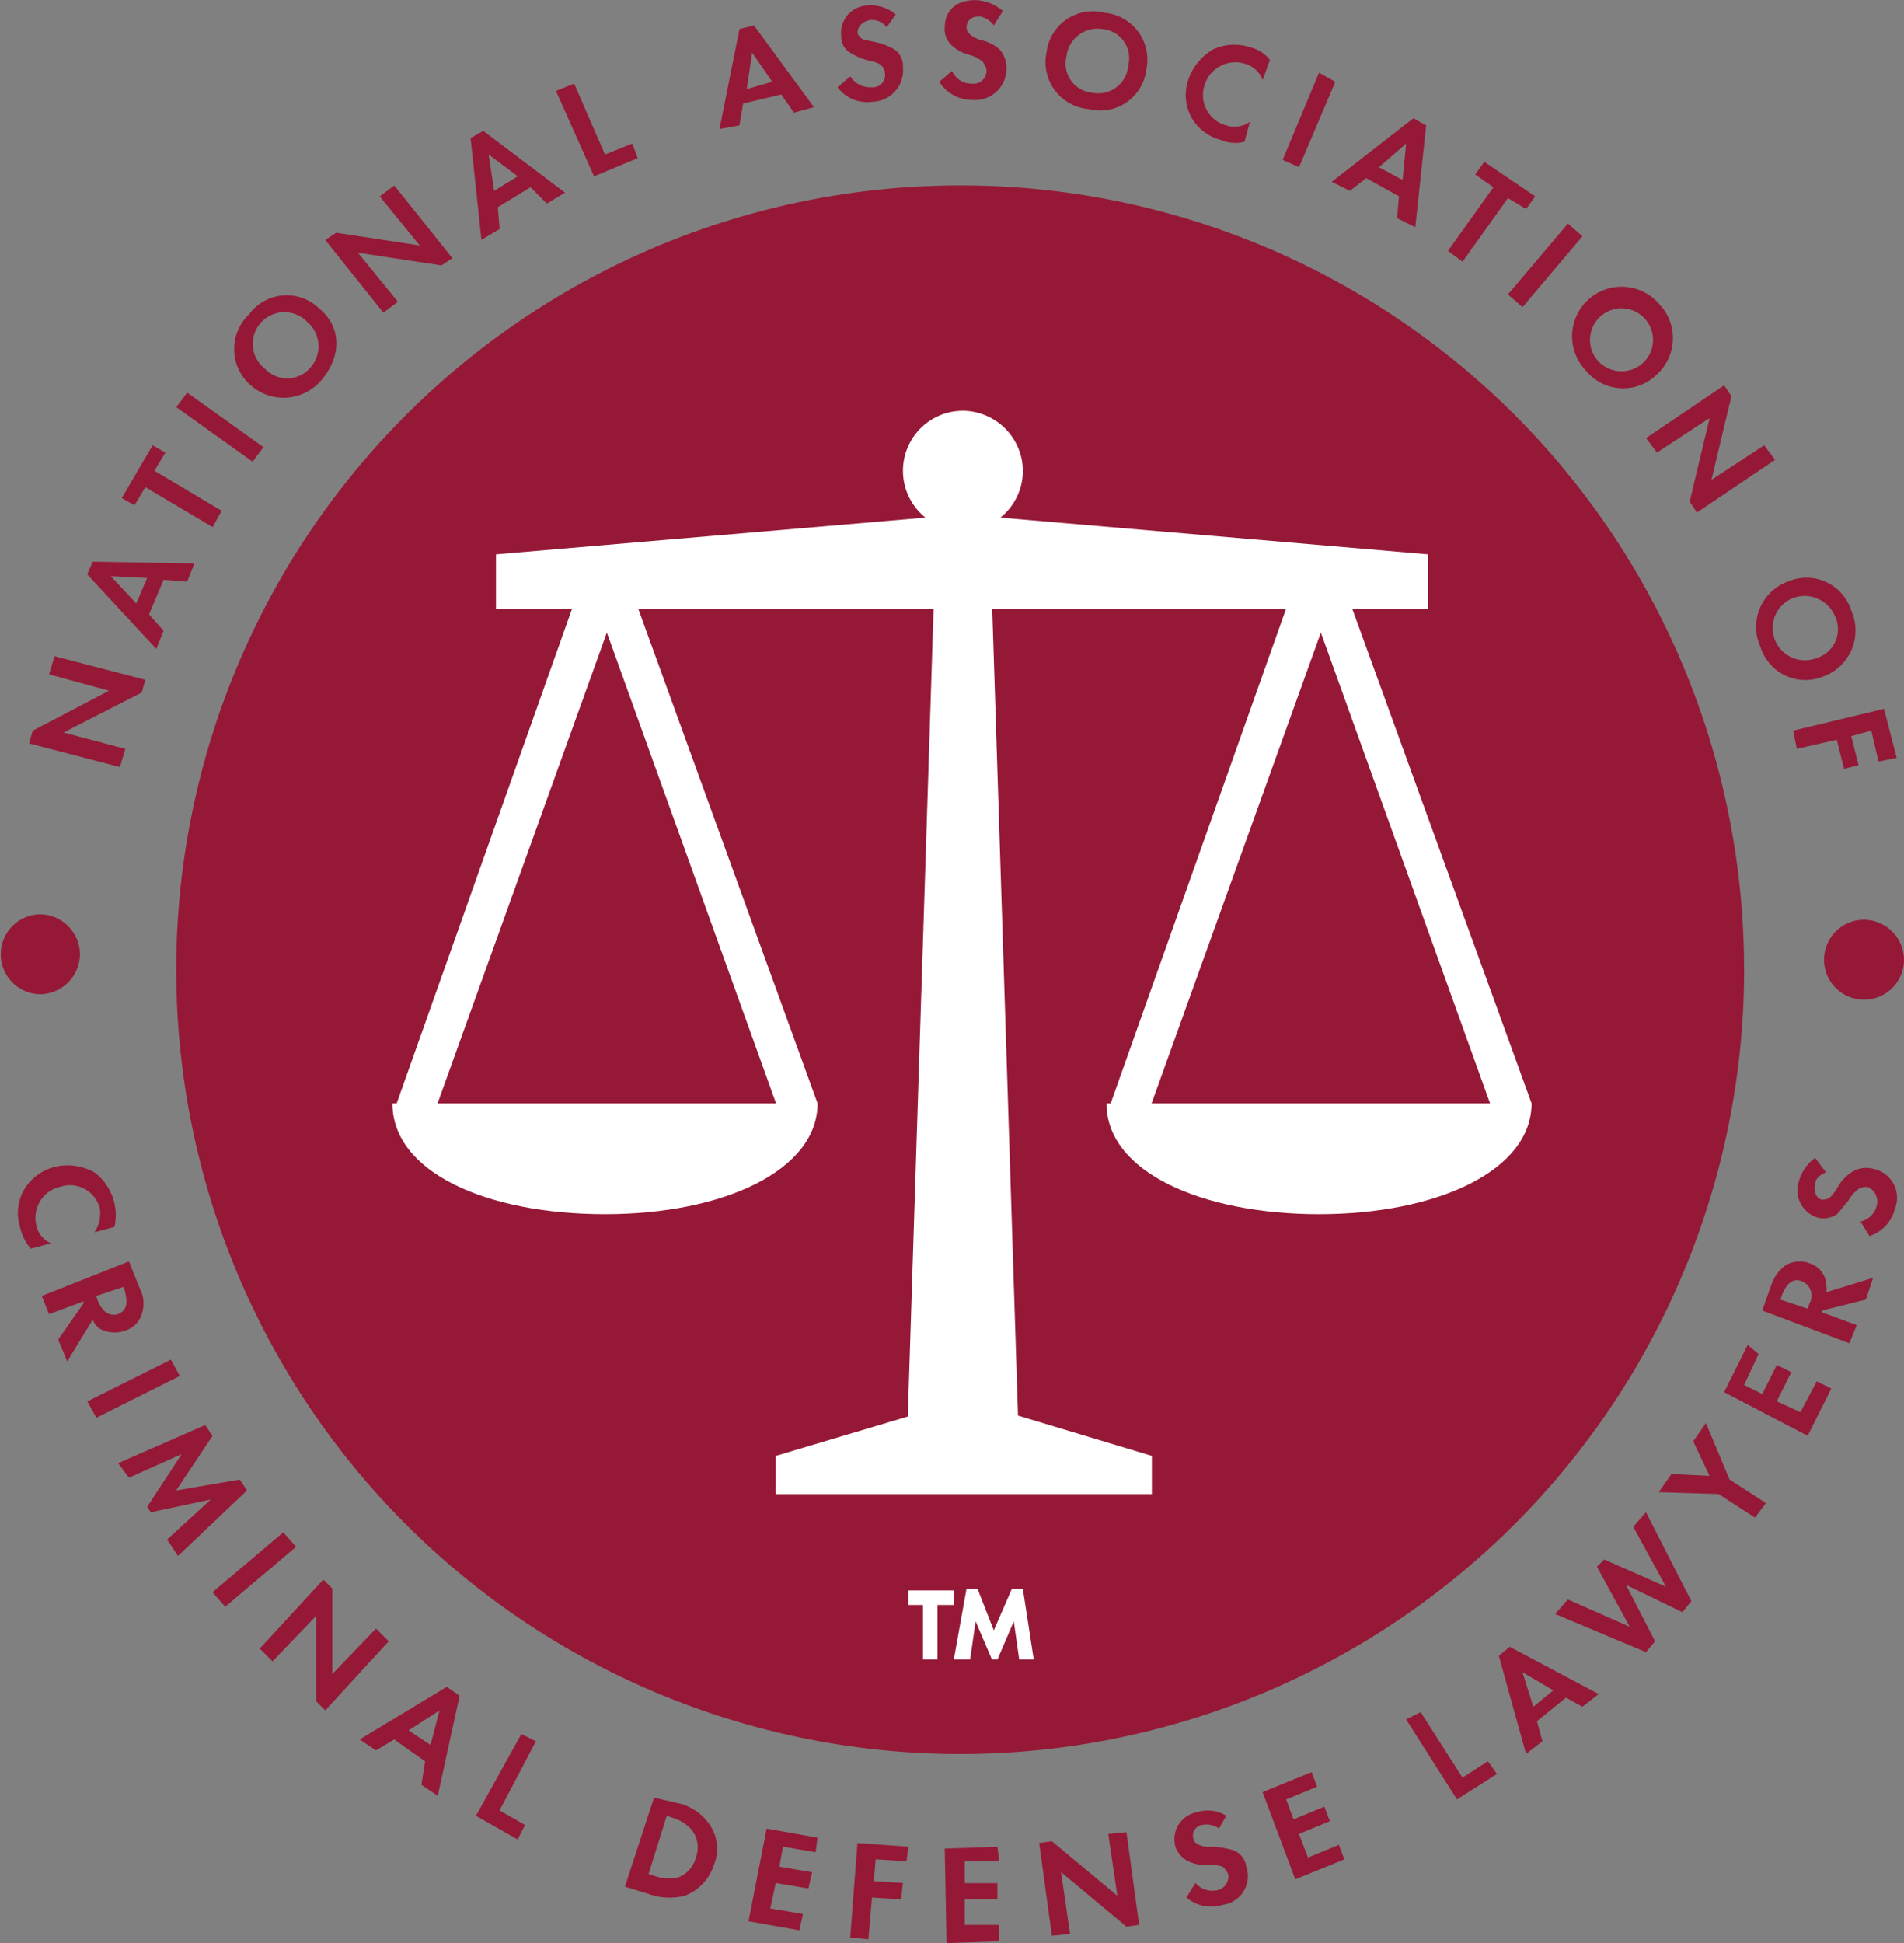
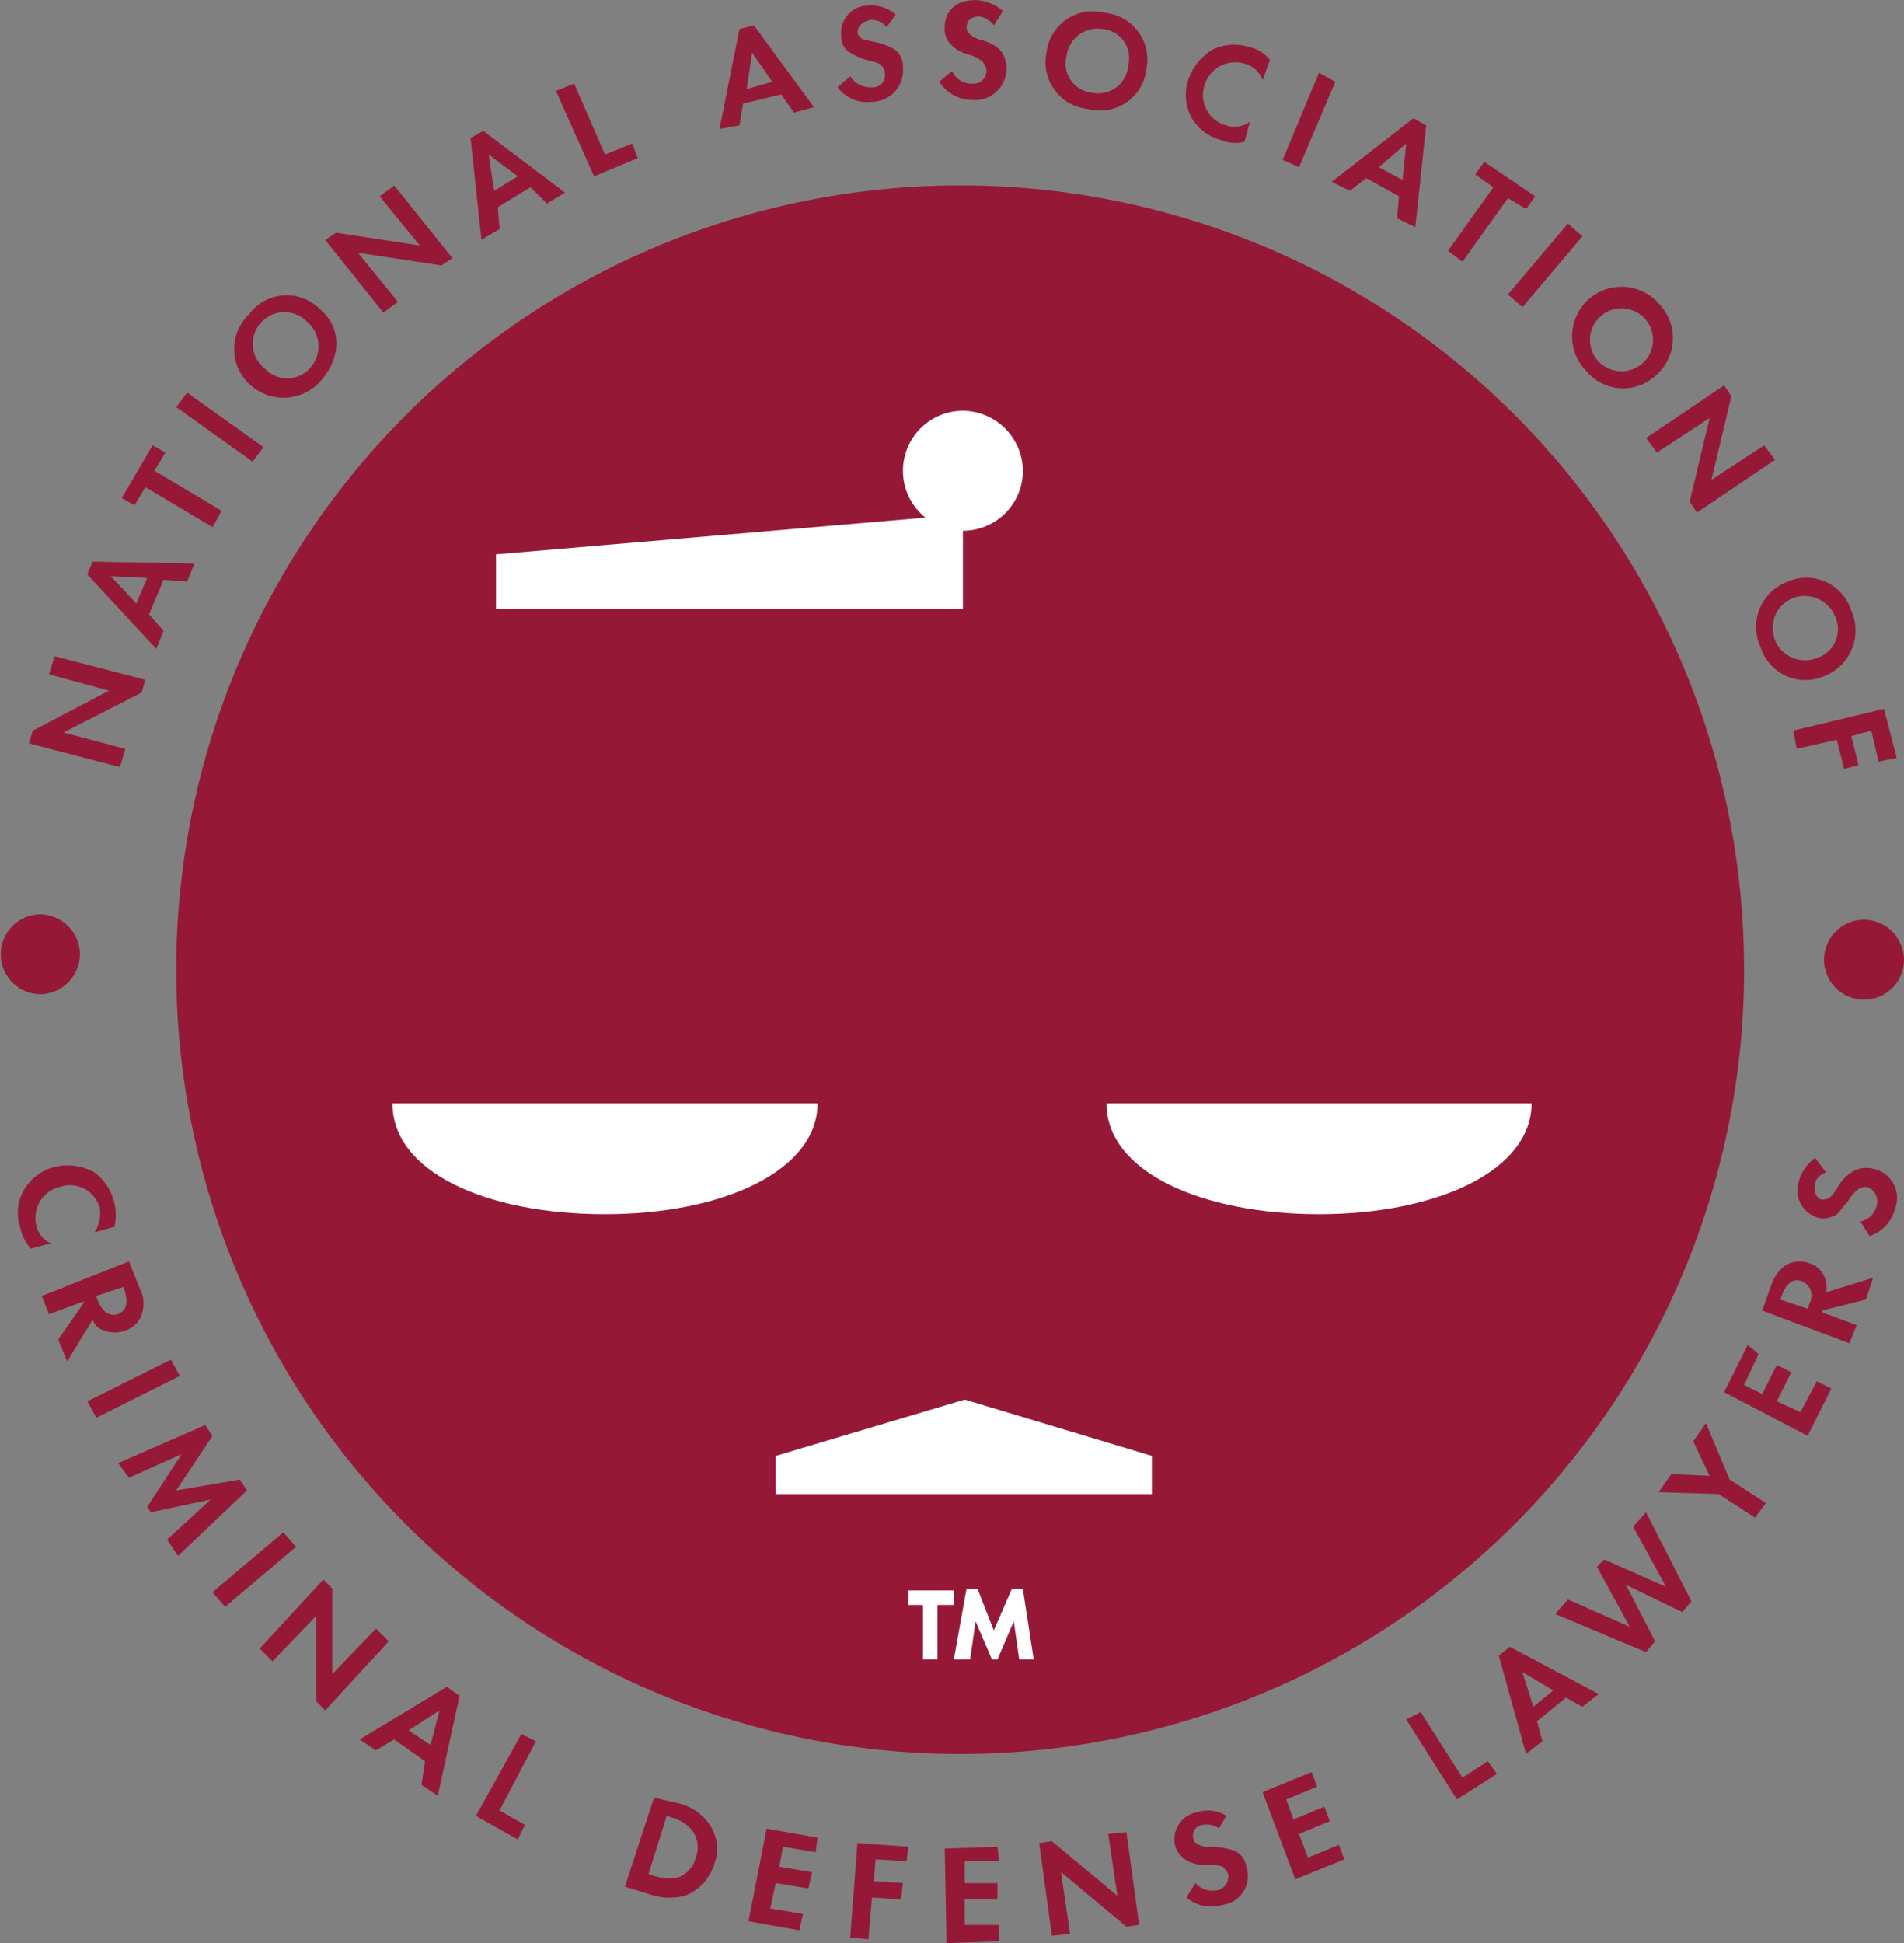
<svg xmlns="http://www.w3.org/2000/svg" id="Group_93" data-name="Group 93" width="126.452" height="128.986" viewBox="0 0 126.452 128.986">
  <rect x="0" y="0" width="126.452" height="128.986" fill="#808080" stroke="none" />
  <path id="Path_1502" data-name="Path 1502" d="M116.334,62.884A52.065,52.065,0,1,1,64.329,11a52.011,52.011,0,0,1,52,51.884M5.809,62.039a2.678,2.678,0,0,1-2.655,2.655,2.655,2.655,0,0,1,0-5.309,2.678,2.678,0,0,1,2.655,2.655m121.143.362a2.655,2.655,0,1,1-2.655-2.655,2.678,2.678,0,0,1,2.655,2.655M2.551,81.586a3.239,3.239,0,0,1-.724-1.448,3.1,3.1,0,0,1,.241-2.413A3.309,3.309,0,0,1,4.12,76.157a3.691,3.691,0,0,1,2.655.362A3.549,3.549,0,0,1,8.1,80.139L6.774,80.5a2.292,2.292,0,0,0,.362-1.569,2.045,2.045,0,0,0-2.655-1.448,2.1,2.1,0,0,0-1.569,2.534,1.659,1.659,0,0,0,.965,1.207Zm7.24,2.655a2.12,2.12,0,0,1,.121,1.689,1.622,1.622,0,0,1-1.086,1.086A2.04,2.04,0,0,1,7.136,86.9a1.306,1.306,0,0,1-.483-.6L4.964,89.067l-.6-1.448L6.05,85.206v-.121l-2.293.845-.483-1.207,5.792-2.293Zm-2.9.483.121.362c.121.241.483,1.086,1.327.845.845-.362.483-1.207.483-1.448L8.7,84.12Zm5.55,5.309L6.9,92.808l-.6-1.086,5.55-2.775Zm1.689,3.258.483.724L12.2,97.634l4.223-.724.483.724-4.585,4.344-.724-1.086,2.9-2.655-3.982.845-.241-.362,2.293-3.5-3.5,1.569-.724-.965Zm6.033,8.084-4.706,3.982-.845-.965,4.706-3.982Zm-2.413,6.757,4.223-4.585.6.6v5.671l2.9-3.017.845.845L22.1,112.234l-.6-.6V105.96l-2.9,3.017Zm10.98,7.481-2.051-1.448-1.207.724-1.086-.724,5.792-3.5.845.6-1.448,6.636-1.086-.724Zm.362-1.086.6-2.293-2.051,1.327Zm7-.241-2.413,4.585,1.689.965-.483.965-2.775-1.569,3.017-5.43Zm9.412,4.1a3.418,3.418,0,0,1,2.051,1.327,2.825,2.825,0,0,1,.362,2.775,3.261,3.261,0,0,1-1.931,2.051,4.127,4.127,0,0,1-2.413-.121l-1.569-.483,1.931-5.912Zm-1.931,4.706.362.121a3.045,3.045,0,0,0,1.569.121,1.9,1.9,0,0,0,1.207-1.327,1.925,1.925,0,0,0-.241-1.81,2.736,2.736,0,0,0-1.327-.845l-.362-.121Zm11.1-1.448-2.172-.362-.241,1.327,2.172.362-.241,1.086-2.172-.362-.362,1.689,2.172.362-.241,1.086-3.378-.6,1.207-6.154,3.378.6Zm6.033.6-2.051-.121-.121,1.448,1.931.121-.121,1.086-1.931-.121-.241,2.775-1.207-.121.483-6.274,3.378.241Zm6.154,0H64.571V123.7h2.172v1.086H64.571v1.689h2.293v1.086l-3.5.121-.121-6.274,3.5-.121Zm3.5,4.947-.845-6.154.845-.121,4.344,3.62-.6-4.1,1.207-.121.845,6.154-.845.121-4.344-3.62.6,4.1Zm11.1-7.119a1.434,1.434,0,0,0-1.086-.241.716.716,0,0,0-.6.965q0,.181.362.362a1.551,1.551,0,0,0,.845.121,6.057,6.057,0,0,1,1.448.241,1.369,1.369,0,0,1,.845,1.086,1.925,1.925,0,0,1-1.569,2.534,2.553,2.553,0,0,1-2.413-.483l.6-.965a1.525,1.525,0,0,0,1.448.483.939.939,0,0,0,.724-1.086,1.666,1.666,0,0,0-.362-.483,3,3,0,0,0-1.086-.121,2.386,2.386,0,0,1-1.207-.241,1.713,1.713,0,0,1-.845-.965,1.83,1.83,0,0,1,1.448-2.293,2.345,2.345,0,0,1,1.931.241l-.483.845Zm6.516-2.775-2.051.845.483,1.327,2.051-.845.362.965-2.051.845.6,1.569,2.051-.845.362.965-3.258,1.327-2.172-5.792,3.258-1.327Zm6.878-4.947,2.775,4.344,1.689-1.086.6.845-2.655,1.689-3.378-5.309Zm9.653-.965-1.931,1.569.362,1.327-1.086.845-1.81-6.516.724-.6,5.912,3.137-1.086.845Zm-.845-.483-2.051-1.207.724,2.293Zm6.757-3.258-.6.724-6.033-2.534.845-.965,4.1,1.81-2.172-3.982.483-.483,4.1,1.81-2.172-3.982.845-.965,3.017,5.912-.6.724-3.74-1.81Zm4.223-9.774-3.982-.121.845-1.207,2.534.121-1.086-2.293.845-1.207,1.569,3.74,2.413,1.569-.724.965Zm2.655-9.291-.965,2.051,1.207.6.965-1.931.965.483-.965,1.931,1.569.724,1.086-2.051.965.483-1.569,3.137-5.55-2.9,1.569-3.137ZM118.144,84a2.562,2.562,0,0,1,.965-1.327,1.828,1.828,0,0,1,1.569-.121,1.574,1.574,0,0,1,1.086,1.207c0,.241.121.483,0,.724l3.137-.965-.483,1.448-2.9.724v.121l2.293.845-.483,1.207-5.792-2.172.6-1.689Zm2.413,1.569.121-.362a1.024,1.024,0,0,0-.483-1.448c-.845-.362-1.207.6-1.327.845l-.121.362Zm1.207-9.05c-.6.241-.724.6-.724.845-.121.6.241.965.483.965a.912.912,0,0,0,.483-.121,3.3,3.3,0,0,0,.483-.6,2.849,2.849,0,0,1,.965-1.086,1.766,1.766,0,0,1,1.448-.241,1.96,1.96,0,0,1,1.448,2.655,2.56,2.56,0,0,1-1.689,1.81l-.6-.965a1.426,1.426,0,0,0,1.086-1.086,1.058,1.058,0,0,0-.6-1.207,1.088,1.088,0,0,0-.6.121,2.617,2.617,0,0,0-.724.845c-.241.241-.483.6-.724.845a1.645,1.645,0,0,1-1.207.241,1.885,1.885,0,0,1-1.327-2.413,2.838,2.838,0,0,1,1.086-1.569l.724.965Z" transform="translate(-0.5 1.307)" fill="#951937" />
  <g id="Group_90" data-name="Group 90" transform="translate(1.931 0)">
    <path id="Path_1503" data-name="Path 1503" d="M8.133,51.719,2.1,50.15l.241-.845,5.068-2.655L3.427,45.565l.362-1.207,6.033,1.569-.241.845L4.393,49.426l4.1,1.086Zm2.9-12.428-.965,2.293.965,1.086-.483,1.207L5.961,38.929l.362-.845,6.757.121L12.6,39.411ZM9.943,39.17,7.53,39.049l1.689,1.81Zm.483-7.119,4.464,2.655-.6,1.086L9.822,33.137,9.1,34.344l-.845-.483,2.051-3.5.845.483ZM12.6,26.863l5.068,3.62-.724.965-5.068-3.62Zm8.808-5.55c1.448,1.207,1.448,3.137.121,4.706a3.293,3.293,0,0,1-4.706.362,3.18,3.18,0,0,1-.121-4.706A3.106,3.106,0,0,1,21.406,21.312Zm-.845.845a2.1,2.1,0,1,0-2.775,3.137,2.015,2.015,0,0,0,3.017-.121A2.127,2.127,0,0,0,20.561,22.157Zm5.068-.6-3.861-4.826.724-.483,5.55.845-2.655-3.258.965-.724,3.861,4.826-.724.483-5.55-.845,2.655,3.258ZM35.4,13.228,33.23,14.555,33.351,16l-1.207.724L31.421,9.97l.845-.483,5.43,4.1-1.207.724Zm-.845-.724-1.931-1.448.362,2.413ZM38.3,6.35l2.051,4.706,1.81-.724.362.965-2.9,1.207L37.092,6.833Zm13.755.724-2.534.6-.241,1.448-1.327.241,1.327-6.636.965-.241,3.982,5.43L52.9,8.281Zm-.6-.845L50.123,4.3l-.362,2.413Zm7.6-3.62a1.235,1.235,0,0,0-1.086-.483c-.6.121-.845.483-.845.845,0,.121.121.241.241.362s.362.121.845.241a4.322,4.322,0,0,1,1.327.483,1.331,1.331,0,0,1,.6,1.207,2.086,2.086,0,0,1-2.051,2.293,2.445,2.445,0,0,1-2.293-.965l.845-.724a1.576,1.576,0,0,0,1.448.724.8.8,0,0,0,.845-.965.627.627,0,0,0-.241-.483c-.241-.241-.6-.241-.965-.362A4.286,4.286,0,0,1,56.639,4.3a1.2,1.2,0,0,1-.6-1.086,1.817,1.817,0,0,1,1.81-2.051,2.477,2.477,0,0,1,1.81.6Zm7.119-.121a1.457,1.457,0,0,0-.965-.6c-.6,0-.845.362-.845.724,0,.121,0,.241.241.483a1.964,1.964,0,0,0,.724.362,2.829,2.829,0,0,1,1.207.6,1.929,1.929,0,0,1,.483,1.327,2.1,2.1,0,0,1-2.293,2.051A2.579,2.579,0,0,1,62.551,6.23l.845-.724a1.408,1.408,0,0,0,1.327.845.861.861,0,0,0,.965-.845c0-.241-.121-.362-.241-.6a2.425,2.425,0,0,0-.965-.483,2.466,2.466,0,0,1-1.086-.6,1.418,1.418,0,0,1-.483-1.207c0-.965.6-1.81,2.051-1.81a2.924,2.924,0,0,1,1.81.724Zm10.135,2.9A3.1,3.1,0,0,1,72.445,8.04,3.125,3.125,0,0,1,69.67,4.3a3.1,3.1,0,0,1,3.861-2.655A3.125,3.125,0,0,1,76.306,5.385ZM75.1,5.144A1.938,1.938,0,0,0,73.41,2.731,2.071,2.071,0,0,0,71,4.54a1.938,1.938,0,0,0,1.689,2.413A2,2,0,0,0,75.1,5.144Zm7.722,5.068a2.436,2.436,0,0,1-1.569-.121,3.159,3.159,0,0,1-1.931-1.448,3.13,3.13,0,0,1-.241-2.534,3.717,3.717,0,0,1,1.689-2.051,3.309,3.309,0,0,1,2.413-.121,2.294,2.294,0,0,1,1.327.845l-.483,1.327a1.77,1.77,0,0,0-1.207-1.086,2.133,2.133,0,0,0-2.655,1.448,2.081,2.081,0,0,0,1.448,2.655,1.787,1.787,0,0,0,1.569-.241ZM88.855,6.23,86.442,11.9l-1.086-.483,2.413-5.792Zm4.223,7.6-2.172-1.207-1.086.845-1.207-.6,5.43-4.223.845.483-.724,6.757-1.207-.6Zm.241-1.086.241-2.413L91.751,11.9Zm7,1.207L97.3,18.175l-.965-.724,3.017-4.223-1.207-.845.6-.845,3.379,2.293-.6.845Zm4.947,2.534-3.982,4.706-.965-.845,3.982-4.706Zm4.947,9.17a3.185,3.185,0,0,1-4.706-.241,3.288,3.288,0,1,1,4.826-4.464A3.269,3.269,0,0,1,110.212,25.656Zm-.845-.845a2.092,2.092,0,1,0-3.017,0A2.111,2.111,0,0,0,109.367,24.811Zm.121,5.068,5.188-3.5.483.724-1.327,5.55,3.5-2.293.724.965-5.188,3.5-.483-.724,1.327-5.55-3.5,2.293Zm11.825,15.807a3.124,3.124,0,0,1-4.223-1.931,3.2,3.2,0,0,1,1.81-4.344,3.124,3.124,0,0,1,4.223,1.931A3.245,3.245,0,0,1,121.313,45.686Zm-.483-1.207a2.006,2.006,0,0,0,1.207-2.775,2.191,2.191,0,0,0-2.775-1.207,2.14,2.14,0,1,0,1.569,3.982Zm4.1,6.878-.483-2.051-1.327.362.483,1.931-.965.241-.483-1.931-2.655.6-.241-1.207,6.033-1.448.845,3.258Z" transform="translate(-2.1 -0.8)" fill="#951937" />
  </g>
  <g id="Group_91" data-name="Group 91" transform="translate(26.063 27.269)">
-     <path id="Path_1504" data-name="Path 1504" d="M47.88,68.7,36.3,36.488,24.713,68.7,22.3,67.86,34.969,32.145a1.284,1.284,0,0,1,2.413,0L50.293,67.74Z" transform="translate(-22.059 -21.768)" fill="#fff" />
    <path id="Path_1505" data-name="Path 1505" d="M50.335,68.194c0,4.464-6.274,7.36-14.117,7.36S22.1,72.779,22.1,68.194Zm47.42,0c0,4.464-6.274,7.36-14.117,7.36-7.722,0-14.117-2.775-14.117-7.36ZM72.536,94.136H47.559V91.6l12.549-3.74L72.536,91.6ZM59.987,35.374H28.978v-3.62L59.987,29.1v6.274Z" transform="translate(-22.1 -22.222)" fill="#fff" />
-     <path id="Path_1506" data-name="Path 1506" d="M87.18,68.7,75.6,36.488,64.013,68.7,61.6,67.86,74.269,32.145a1.284,1.284,0,0,1,2.413,0L89.593,67.74Z" transform="translate(-13.939 -21.768)" fill="#fff" />
-     <path id="Path_1507" data-name="Path 1507" d="M53.5,35.374H84.389v-3.62L53.5,29.1v6.274Z" transform="translate(-15.613 -22.222)" fill="#fff" />
-     <path id="Path_1508" data-name="Path 1508" d="M57.881,91.791H50.4L52.451,27.6H55.83Z" transform="translate(-16.253 -22.532)" fill="#fff" />
    <path id="Path_1509" data-name="Path 1509" d="M58.164,27.382A3.982,3.982,0,1,1,54.182,23.4,4.017,4.017,0,0,1,58.164,27.382Z" transform="translate(-16.294 -23.4)" fill="#fff" />
  </g>
  <g id="Group_92" data-name="Group 92" transform="translate(60.33 105.457)">
    <path id="Path_1510" data-name="Path 1510" d="M52.431,89.286v3.62h-.965v-3.62H50.5v-.965h3.017v.965Zm1.086,3.62.845-4.706h.724l1.086,2.775L57.378,88.2H58.1l.724,4.706H57.86L57.5,90.372l-1.086,2.534H56.05l-1.086-2.534L54.6,92.906Z" transform="translate(-50.5 -88.2)" fill="#fff" />
  </g>
</svg>